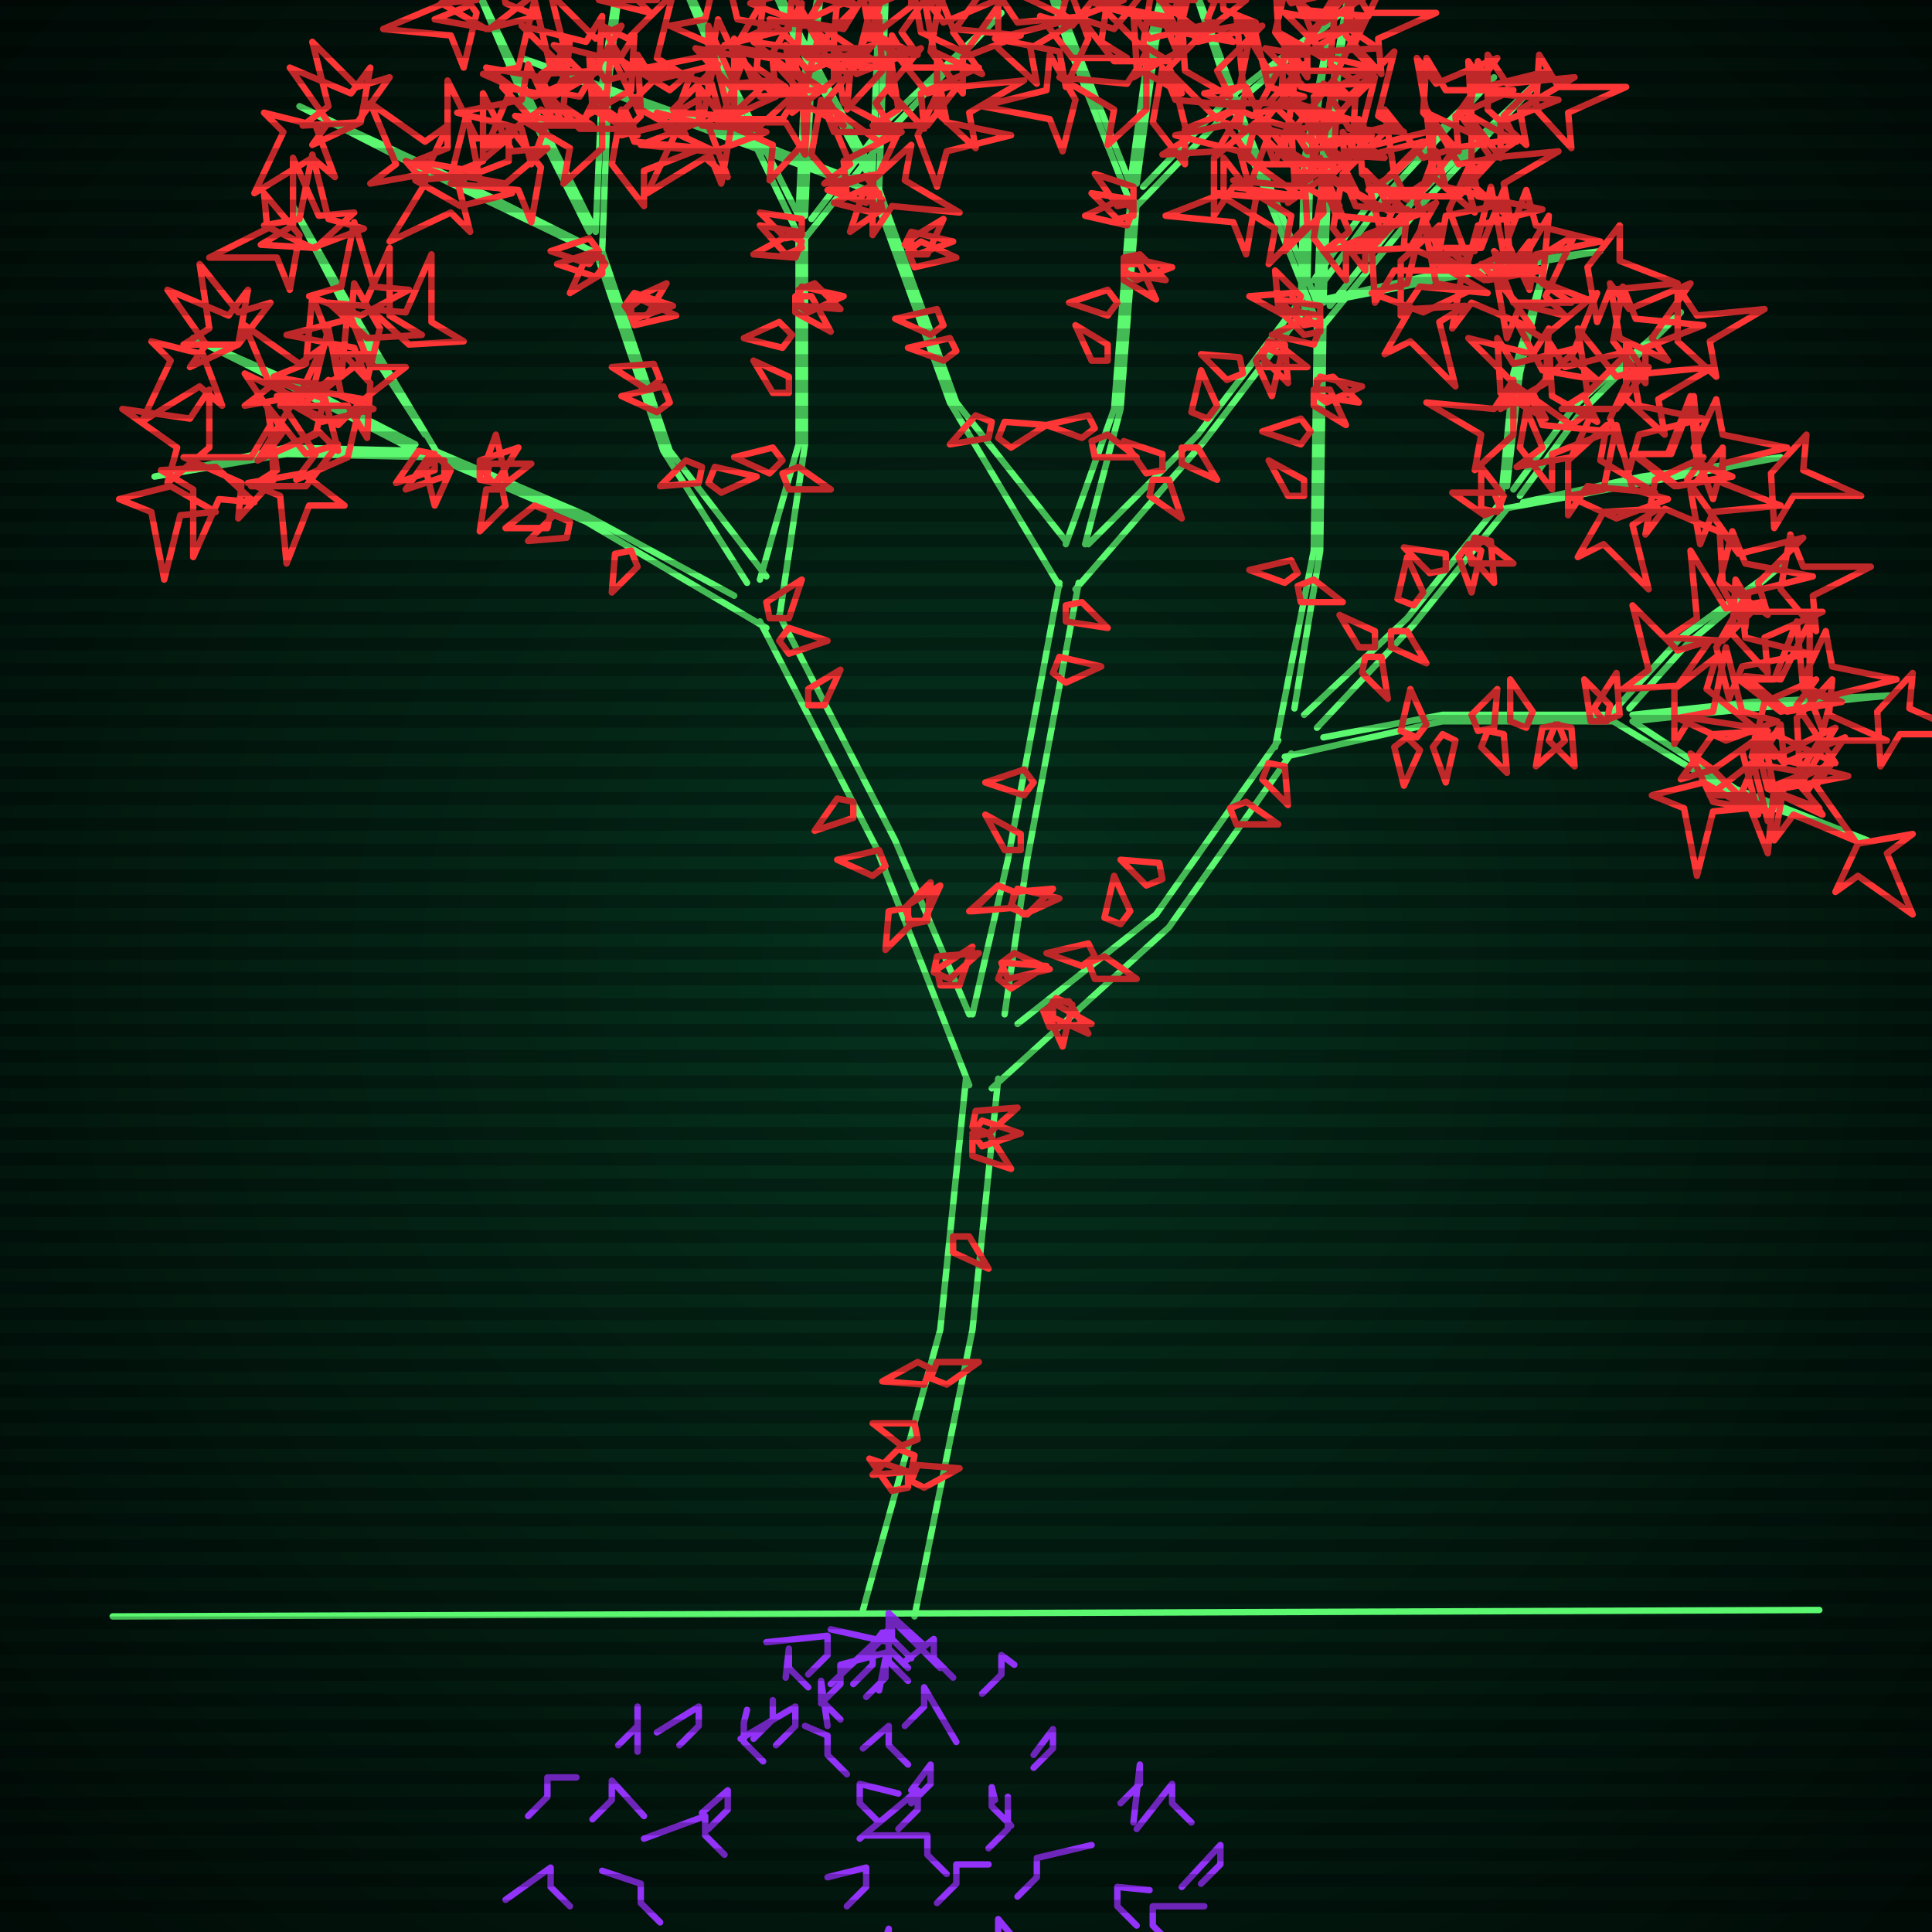
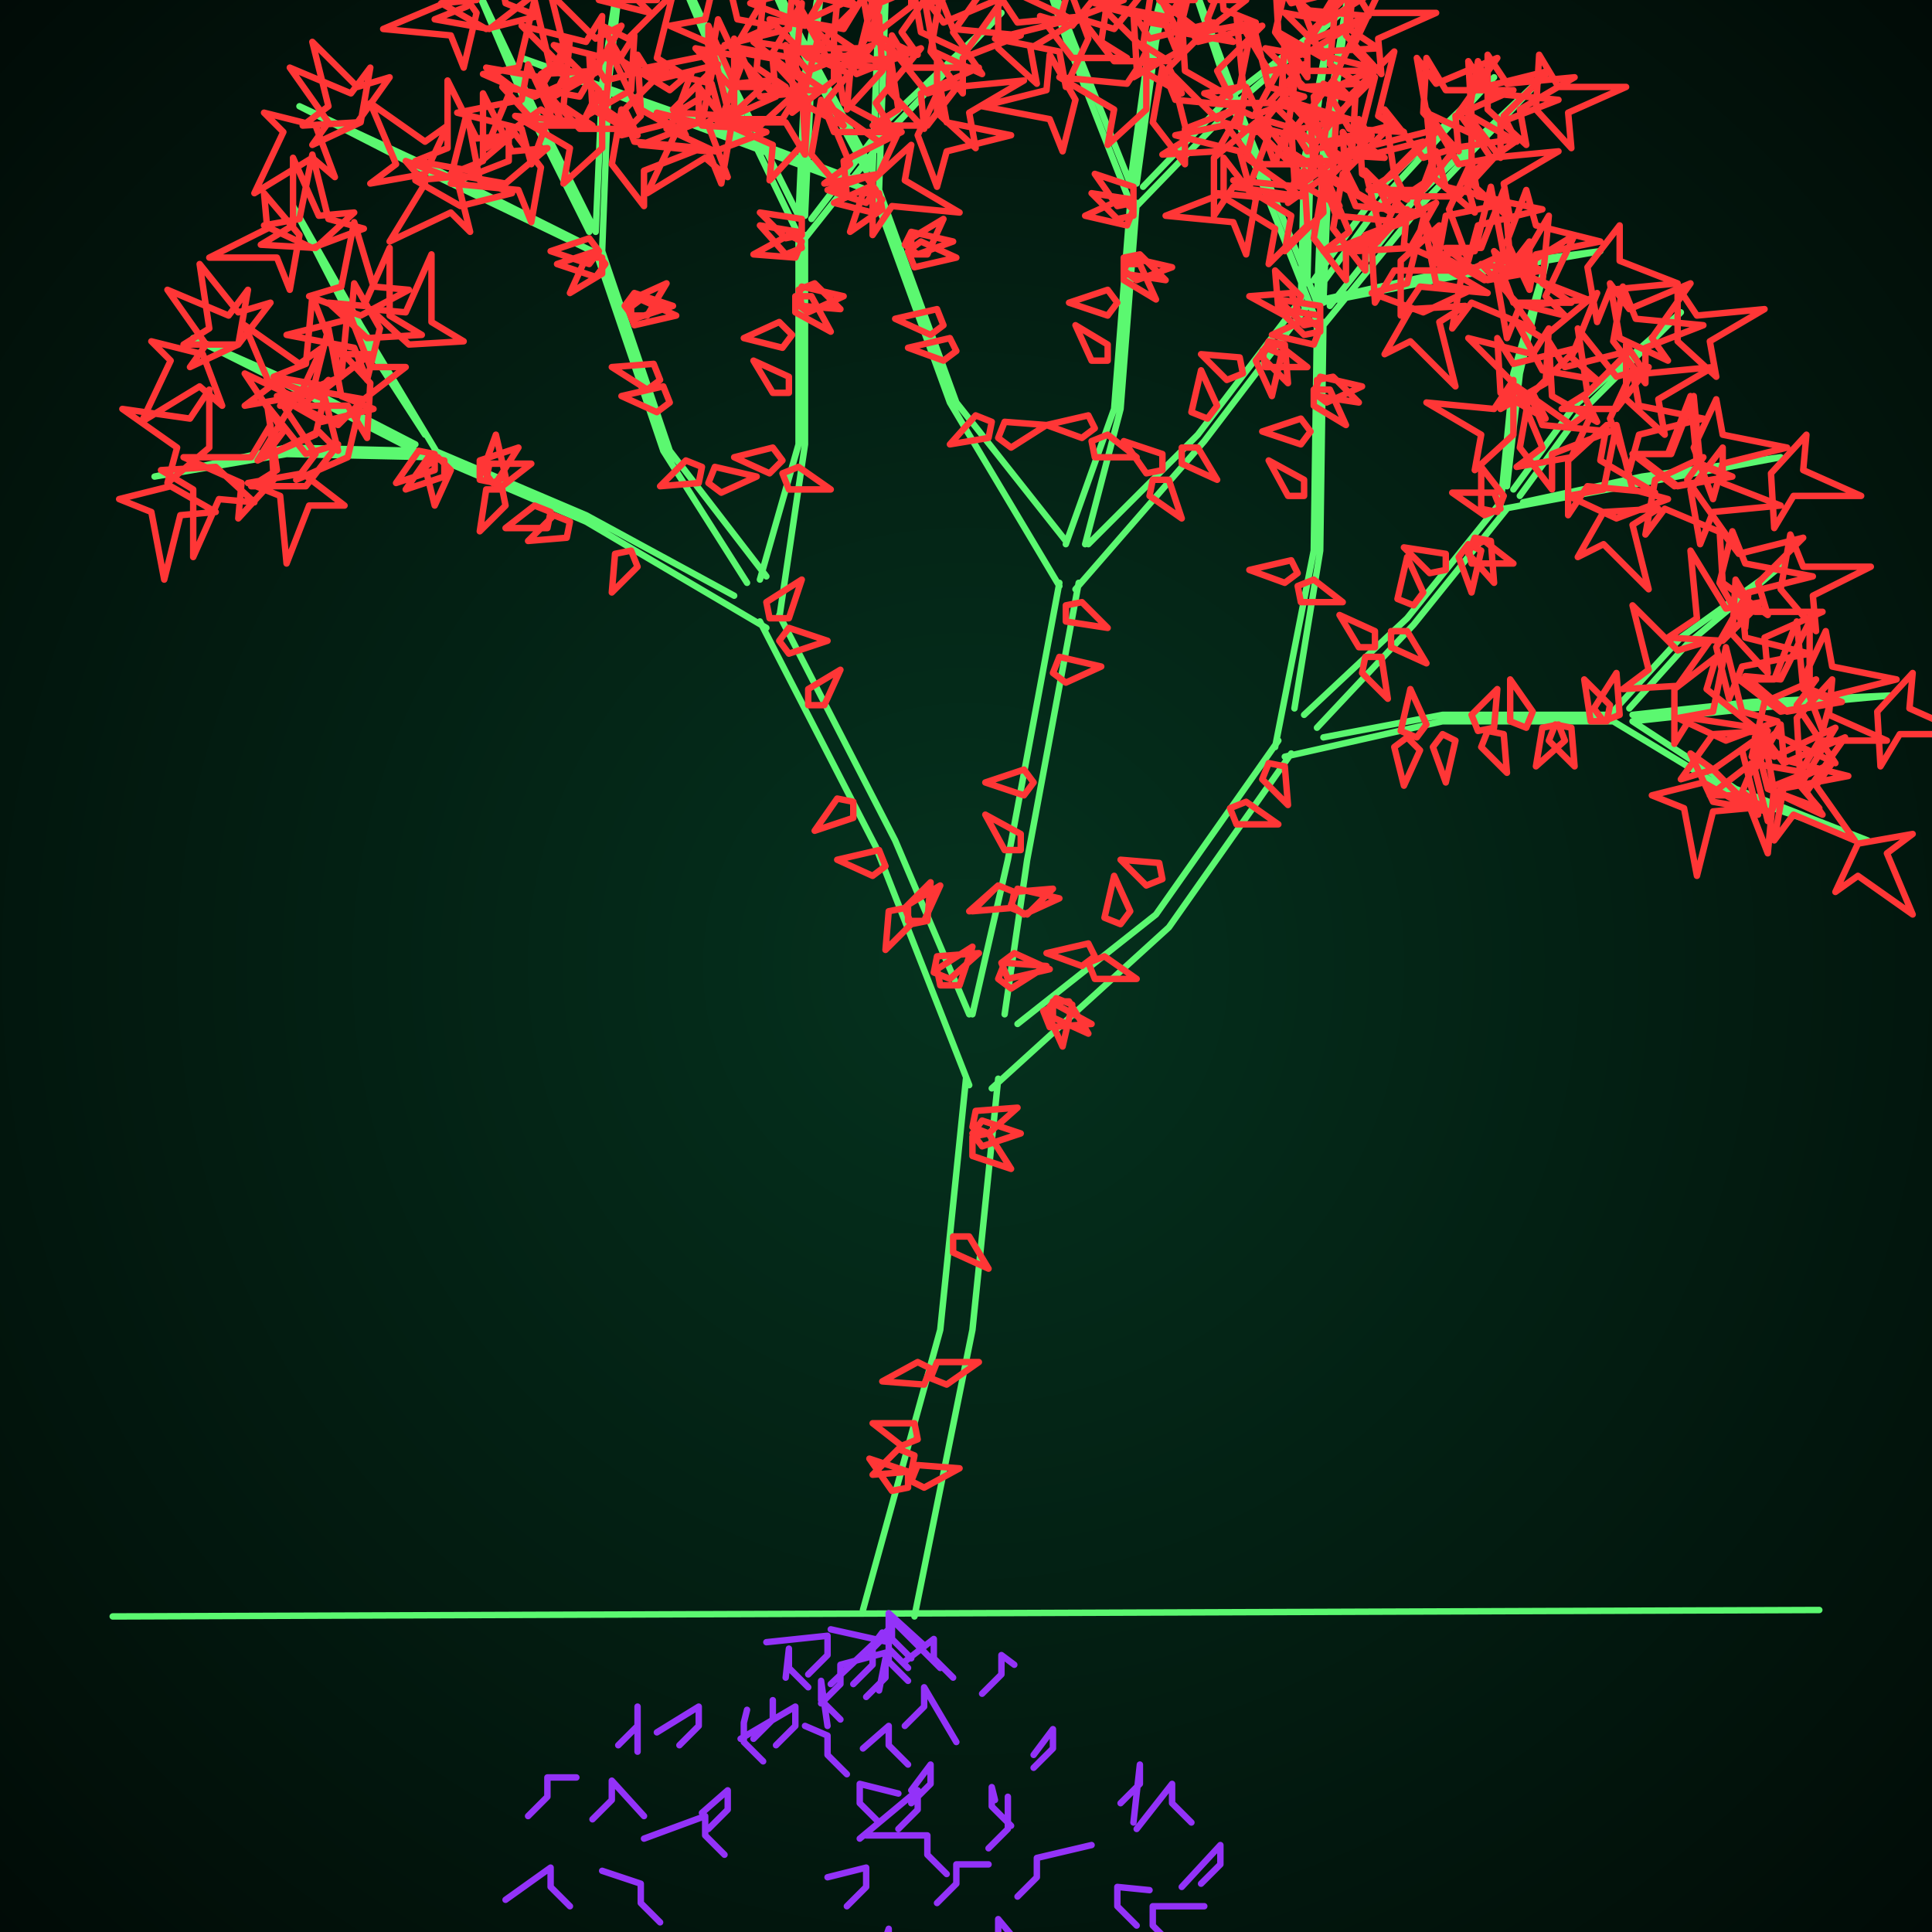
<svg xmlns="http://www.w3.org/2000/svg" width="600" height="600">
  <style>
                @keyframes glow {0 % {opacity: 0.6;}
                3% {opacity: 0.9;} 30% {opacity: 0.6} 70% {opacity: 0.9}}
    
                .flicker {
                animation: glow 3s linear infinite alternate;
                animation-duration: 1.6s;
                animation-delay: 1.9s;
            }
    
    
            </style>
  <defs>
    <radialGradient id="screenGradient" r="100%">
      <stop offset="0%" stop-color="#05321e" />
      <stop offset="90%" stop-color="black" />
    </radialGradient>
  </defs>
  <rect fill="black" width="600" height="600" />
  <rect className="flicker" fill="url(#screenGradient)" width="600" height="600" />
  <path id="ground-path" className="flicker" style="fill: none;stroke: #5bf870;stroke-width:2px;stroke-linecap:round;stroke-linejoin:round;stroke-miterlimit:4;stroke-dasharray:none" d="M 35 502 L 565 500 " />
  <path id="branch-path" className="flicker" style="fill: none;stroke: #5bf870;stroke-width:2px;stroke-linecap:round;stroke-linejoin:round;stroke-miterlimit:4;stroke-dasharray:none" d="M 268 500 L 292 413 L 300 335 M 310 335 L 302 413 L 284 502 M 301 337 L 272 263 L 236 193 M 242 191 L 278 261 L 301 315 M 238 195 L 182 162 L 135 142 M 135 140 L 182 160 L 228 185 M 135 142 L 89 141 L 48 148 L 89 139 L 129 140 M 129 140 L 94 122 L 60 105 L 94 120 L 129 138 M 132 135 L 110 101 L 91 64 L 112 101 L 136 141 M 232 181 L 206 140 L 185 78 M 187 78 L 208 140 L 238 179 M 186 79 L 136 55 L 93 33 L 136 53 L 180 75 M 183 72 L 164 34 L 147 -6 L 166 34 L 185 72 M 185 72 L 187 26 L 194 -19 L 189 26 L 187 78 M 236 180 L 248 138 L 248 73 M 250 73 L 250 138 L 242 192 M 248 73 L 223 21 L 203 -27 L 225 21 L 248 67 M 248 67 L 250 23 L 257 -20 L 252 23 L 250 67 M 252 68 L 275 38 L 311 4 L 277 40 L 250 74 M 302 315 L 313 267 L 329 181 M 335 181 L 319 267 L 312 315 M 329 182 L 295 125 L 271 59 M 273 59 L 297 125 L 331 168 M 272 60 L 213 38 L 162 18 L 213 36 L 266 56 M 269 53 L 247 12 L 228 -31 L 249 12 L 271 53 M 271 53 L 273 0 L 281 -52 L 275 0 L 273 59 M 331 169 L 346 127 L 351 63 M 353 63 L 348 127 L 337 169 M 351 63 L 331 12 L 315 -36 L 333 12 L 351 57 M 351 57 L 357 13 L 368 -29 L 359 13 L 353 57 M 355 58 L 381 31 L 420 1 L 383 33 L 353 64 M 338 169 L 372 135 L 404 93 M 406 95 L 374 137 L 334 183 M 404 94 L 405 50 L 412 14 L 407 50 L 406 88 M 408 87 L 429 58 L 464 24 L 431 60 L 410 89 M 411 93 L 451 84 L 497 78 L 451 86 L 405 95 M 316 318 L 359 284 L 397 230 M 401 234 L 363 288 L 308 338 M 396 232 L 408 171 L 409 100 M 411 100 L 410 171 L 402 220 M 409 100 L 386 42 L 368 -12 L 388 42 L 409 94 M 409 94 L 411 44 L 419 -4 L 413 44 L 411 94 M 413 95 L 440 61 L 480 23 L 442 63 L 411 101 M 405 222 L 437 192 L 466 156 M 468 158 L 439 194 L 409 226 M 466 157 L 470 116 L 480 82 L 472 116 L 468 151 M 470 152 L 489 126 L 522 97 L 491 128 L 472 154 M 473 156 L 510 148 L 553 142 L 510 150 L 467 158 M 411 229 L 448 222 L 501 222 M 501 224 L 448 224 L 399 235 M 500 222 L 522 198 L 554 175 L 524 200 L 506 220 M 507 222 L 544 218 L 587 216 L 544 220 L 507 224 M 507 224 L 539 245 L 580 261 L 539 247 L 501 224 " />
  <path id="leaf-path" className="flicker" style="fill: none;stroke: #ff3636;stroke-width:2px;stroke-linecap:round;stroke-linejoin:round;stroke-miterlimit:4;stroke-dasharray:none" d="M 289 428 L 291 423 L 304 423 L 294 430 L 289 428 M 284 452 L 283 457 L 271 458 L 279 450 L 284 452 M 282 462 L 277 463 L 270 453 L 282 457 L 282 462 M 302 353 L 307 352 L 314 363 L 302 359 L 302 353 M 302 352 L 305 348 L 317 352 L 305 356 L 302 352 M 289 425 L 287 430 L 274 429 L 285 423 L 289 425 M 285 447 L 280 449 L 271 442 L 284 442 L 285 447 M 296 384 L 301 384 L 307 394 L 296 389 L 296 384 M 302 350 L 303 345 L 316 344 L 307 352 L 302 350 M 283 460 L 285 455 L 298 456 L 287 462 L 283 460 M 239 192 L 238 187 L 249 180 L 245 192 L 239 192 M 283 287 L 281 282 L 289 274 L 288 286 L 283 287 M 292 306 L 291 301 L 302 294 L 298 306 L 292 306 M 282 286 L 282 281 L 292 275 L 287 286 L 282 286 M 281 282 L 283 287 L 275 295 L 276 283 L 281 282 M 290 302 L 291 297 L 304 296 L 295 304 L 290 302 M 265 249 L 265 254 L 253 258 L 260 248 L 265 249 M 275 269 L 271 272 L 260 267 L 273 264 L 275 269 M 242 199 L 245 195 L 257 199 L 245 203 L 242 199 M 251 219 L 251 214 L 261 208 L 256 219 L 251 219 M 156 152 L 157 157 L 149 165 L 151 152 L 156 152 M 171 159 L 170 164 L 157 164 L 166 157 L 171 159 M 135 141 L 135 146 L 123 150 L 130 140 L 135 141 M 149 149 L 149 143 L 161 139 L 154 150 L 149 149 M 153 150 L 150 146 L 154 135 L 157 148 L 153 150 M 196 171 L 198 176 L 190 184 L 191 172 L 196 171 M 177 162 L 176 167 L 164 168 L 172 160 L 177 162 M 138 143 L 138 148 L 126 152 L 133 142 L 138 143 M 151 149 L 152 144 L 165 144 L 156 151 L 151 149 M 136 142 L 140 146 L 135 157 L 132 145 L 136 142 M 67 145 L 79 156 L 68 155 L 60 173 L 60 152 L 50 146 L 67 145 M 95 151 L 78 151 L 86 146 L 83 126 L 95 141 L 105 138 L 95 151 M 53 151 L 67 159 L 56 160 L 51 180 L 47 159 L 37 155 L 53 151 M 98 135 L 82 142 L 88 134 L 76 116 L 95 125 L 102 118 L 98 135 M 65 139 L 52 150 L 55 139 L 38 127 L 59 130 L 65 121 L 65 139 M 85 149 L 74 161 L 75 150 L 57 142 L 78 142 L 84 132 L 85 149 M 94 147 L 107 157 L 96 157 L 89 175 L 87 154 L 77 150 L 94 147 M 108 142 L 92 149 L 98 141 L 86 123 L 105 132 L 112 125 L 108 142 M 100 131 L 86 123 L 97 122 L 102 102 L 106 123 L 116 127 L 100 131 M 63 110 L 69 126 L 62 120 L 44 131 L 53 112 L 47 106 L 63 110 M 102 120 L 85 117 L 95 113 L 97 92 L 104 110 L 115 110 L 102 120 M 74 107 L 57 107 L 65 102 L 62 82 L 74 97 L 84 94 L 74 107 M 93 123 L 76 126 L 84 120 L 76 101 L 93 113 L 100 108 L 93 123 M 101 124 L 105 140 L 99 134 L 80 143 L 91 125 L 85 118 L 101 124 M 113 124 L 96 121 L 106 117 L 108 96 L 115 114 L 126 114 L 113 124 M 74 107 L 59 114 L 64 107 L 52 90 L 71 98 L 77 90 L 74 107 M 93 73 L 90 90 L 86 80 L 65 80 L 83 71 L 82 60 L 93 73 M 114 105 L 102 94 L 113 95 L 121 77 L 121 98 L 131 104 L 114 105 M 97 77 L 82 70 L 93 68 L 97 48 L 102 68 L 113 71 L 97 77 M 112 98 L 96 92 L 106 89 L 110 69 L 116 89 L 127 90 L 112 98 M 118 102 L 114 118 L 110 108 L 89 104 L 109 99 L 110 88 L 118 102 M 127 107 L 115 96 L 126 97 L 134 79 L 134 100 L 144 106 L 127 107 M 98 77 L 81 76 L 91 70 L 91 49 L 99 67 L 110 66 L 98 77 M 115 119 L 114 136 L 108 126 L 87 126 L 105 118 L 104 107 L 115 119 M 205 118 L 201 121 L 190 114 L 203 113 L 205 118 M 186 78 L 183 82 L 171 78 L 183 74 L 186 78 M 194 95 L 197 91 L 209 95 L 197 99 L 194 95 M 196 98 L 196 93 L 207 88 L 201 98 L 196 98 M 218 145 L 217 150 L 205 151 L 213 143 L 218 145 M 208 125 L 204 128 L 193 123 L 206 120 L 208 125 M 188 82 L 185 86 L 173 82 L 185 78 L 188 82 M 195 96 L 199 93 L 210 98 L 197 101 L 195 96 M 187 80 L 187 85 L 177 91 L 182 80 L 187 80 M 220 150 L 222 145 L 235 148 L 224 153 L 220 150 M 143 64 L 129 56 L 140 55 L 145 35 L 149 56 L 159 60 L 143 64 M 98 39 L 104 55 L 97 49 L 79 60 L 88 41 L 82 35 L 98 39 M 146 53 L 129 50 L 139 46 L 139 25 L 148 43 L 159 42 L 146 53 M 111 38 L 94 39 L 102 33 L 97 13 L 111 27 L 121 24 L 111 38 M 132 54 L 115 57 L 123 51 L 115 32 L 132 44 L 139 39 L 132 54 M 142 56 L 146 72 L 140 66 L 121 75 L 132 57 L 126 50 L 142 56 M 157 57 L 140 54 L 150 50 L 150 29 L 159 47 L 170 46 L 157 57 M 112 38 L 97 45 L 102 38 L 90 21 L 109 29 L 115 21 L 112 38 M 148 4 L 144 21 L 140 11 L 119 9 L 138 1 L 138 -10 L 148 4 M 167 39 L 156 27 L 167 29 L 177 12 L 175 33 L 184 39 L 167 39 M 151 9 L 137 1 L 148 0 L 153 -20 L 157 1 L 167 5 L 151 9 M 166 30 L 150 23 L 161 21 L 166 0 L 171 21 L 182 23 L 166 30 M 171 35 L 165 51 L 162 40 L 142 35 L 162 31 L 164 20 L 171 35 M 180 40 L 169 28 L 180 30 L 190 13 L 188 34 L 197 40 L 180 40 M 152 9 L 135 6 L 145 2 L 147 -19 L 154 -1 L 165 -1 L 152 9 M 168 52 L 165 69 L 161 59 L 140 57 L 158 50 L 158 39 L 168 52 M 184 34 L 183 17 L 188 25 L 208 20 L 194 34 L 198 42 L 184 34 M 186 0 L 180 -16 L 187 -10 L 205 -21 L 196 -2 L 202 4 L 186 0 M 195 22 L 187 8 L 195 12 L 209 -2 L 204 18 L 212 23 L 195 22 M 196 28 L 182 36 L 186 28 L 172 14 L 192 19 L 197 11 L 196 28 M 199 34 L 198 17 L 203 25 L 223 20 L 209 34 L 213 42 L 199 34 M 187 0 L 176 -12 L 187 -10 L 197 -27 L 195 -6 L 204 0 L 187 0 M 187 46 L 175 57 L 177 46 L 160 36 L 181 38 L 187 29 L 187 46 M 190 51 L 193 34 L 197 44 L 218 46 L 200 53 L 200 64 L 190 51 M 249 73 L 244 74 L 236 66 L 249 68 L 249 73 M 248 90 L 253 88 L 261 96 L 249 95 L 248 90 M 247 94 L 249 89 L 262 92 L 251 97 L 247 94 M 243 143 L 239 147 L 228 142 L 240 139 L 243 143 M 245 122 L 240 122 L 234 112 L 245 117 L 245 122 M 249 77 L 244 79 L 236 70 L 248 72 L 249 77 M 247 92 L 252 92 L 258 103 L 247 97 L 247 92 M 249 75 L 247 80 L 234 79 L 245 73 L 249 75 M 243 147 L 248 145 L 258 152 L 245 152 L 243 147 M 246 104 L 243 108 L 231 105 L 242 100 L 246 104 M 204 -17 L 200 0 L 196 -10 L 175 -12 L 194 -20 L 194 -31 L 204 -17 M 227 27 L 216 15 L 227 17 L 237 0 L 235 21 L 244 27 L 227 27 M 209 -8 L 195 -16 L 206 -17 L 211 -37 L 215 -16 L 225 -12 L 209 -8 M 224 15 L 208 8 L 219 6 L 224 -15 L 229 6 L 240 8 L 224 15 M 230 21 L 224 37 L 221 26 L 201 21 L 221 17 L 223 6 L 230 21 M 239 28 L 228 16 L 239 18 L 249 1 L 247 22 L 256 28 L 239 28 M 210 -8 L 193 -11 L 203 -15 L 205 -36 L 212 -18 L 223 -18 L 210 -8 M 227 40 L 224 57 L 220 47 L 199 45 L 217 38 L 217 27 L 227 40 M 247 31 L 244 14 L 251 22 L 271 14 L 257 31 L 262 39 L 247 31 M 249 -2 L 242 -18 L 250 -12 L 268 -24 L 259 -5 L 266 2 L 249 -2 M 258 20 L 250 6 L 258 10 L 272 -4 L 267 16 L 275 21 L 258 20 M 259 25 L 246 35 L 249 25 L 234 13 L 254 16 L 259 8 L 259 25 M 262 32 L 259 15 L 266 23 L 286 15 L 272 32 L 277 40 L 262 32 M 250 -2 L 238 -13 L 249 -12 L 257 -30 L 257 -9 L 267 -3 L 250 -2 M 250 44 L 239 56 L 240 45 L 222 37 L 243 37 L 249 27 L 250 44 M 252 48 L 255 31 L 259 41 L 280 41 L 262 50 L 263 61 L 252 48 M 289 16 L 292 -1 L 296 9 L 317 11 L 299 18 L 299 29 L 289 16 M 291 35 L 291 18 L 297 27 L 318 25 L 301 35 L 303 46 L 291 35 M 288 39 L 271 39 L 279 34 L 276 14 L 288 29 L 298 26 L 288 39 M 285 42 L 292 27 L 294 38 L 314 42 L 294 47 L 291 58 L 285 42 M 290 16 L 287 -1 L 293 7 L 312 -1 L 300 16 L 305 23 L 290 16 M 273 54 L 256 57 L 264 51 L 256 32 L 273 44 L 280 39 L 273 54 M 271 56 L 283 45 L 281 56 L 298 66 L 277 64 L 271 73 L 271 56 M 310 15 L 310 -2 L 316 7 L 337 5 L 320 15 L 322 26 L 310 15 M 314 282 L 315 277 L 327 276 L 319 284 L 314 282 M 310 304 L 312 299 L 325 300 L 314 307 L 310 304 M 314 281 L 316 276 L 329 279 L 318 284 L 314 281 M 315 277 L 314 282 L 302 283 L 310 275 L 315 277 M 311 299 L 315 296 L 326 301 L 313 304 L 311 299 M 321 243 L 318 247 L 306 243 L 318 239 L 321 243 M 317 264 L 312 264 L 306 253 L 317 259 L 317 264 M 331 188 L 336 187 L 344 195 L 331 193 L 331 188 M 327 209 L 329 204 L 342 207 L 331 212 L 327 209 M 315 277 L 314 282 L 301 283 L 310 275 L 315 277 M 293 101 L 289 104 L 278 99 L 291 96 L 293 101 M 272 59 L 269 63 L 257 59 L 269 55 L 272 59 M 281 76 L 283 72 L 296 75 L 285 79 L 281 76 M 283 79 L 283 74 L 293 68 L 288 79 L 283 79 M 308 131 L 307 136 L 295 138 L 303 129 L 308 131 M 297 109 L 293 112 L 282 108 L 295 105 L 297 109 M 274 62 L 271 66 L 259 63 L 270 58 L 274 62 M 282 78 L 286 75 L 297 80 L 284 83 L 282 78 M 273 60 L 274 65 L 264 72 L 268 60 L 273 60 M 310 136 L 312 131 L 325 132 L 314 139 L 310 136 M 222 47 L 207 40 L 218 38 L 222 18 L 227 38 L 238 41 L 222 47 M 168 24 L 175 39 L 168 34 L 151 46 L 159 27 L 151 21 L 168 24 M 227 36 L 210 35 L 220 29 L 220 8 L 228 26 L 239 25 L 227 36 M 185 22 L 168 23 L 176 18 L 171 -2 L 185 12 L 193 8 L 185 22 M 209 38 L 193 42 L 199 36 L 190 17 L 208 28 L 215 22 L 209 38 M 220 39 L 226 55 L 219 49 L 201 60 L 210 41 L 204 35 L 220 39 M 235 40 L 218 39 L 228 33 L 228 12 L 236 30 L 247 29 L 235 40 M 186 22 L 172 30 L 176 22 L 162 8 L 182 13 L 187 5 L 186 22 M 230 -22 L 227 -5 L 223 -15 L 202 -17 L 220 -24 L 220 -35 L 230 -22 M 251 18 L 239 6 L 250 8 L 261 -10 L 259 11 L 268 17 L 251 18 M 234 -15 L 219 -23 L 230 -24 L 236 -44 L 240 -24 L 250 -21 L 234 -15 M 249 7 L 233 1 L 244 -2 L 249 -22 L 253 -2 L 264 0 L 249 7 M 254 12 L 250 28 L 246 18 L 225 14 L 245 9 L 246 -2 L 254 12 M 263 19 L 251 7 L 262 9 L 273 -9 L 271 12 L 280 18 L 263 19 M 235 -15 L 218 -16 L 228 -22 L 228 -43 L 236 -25 L 247 -26 L 235 -15 M 251 31 L 250 48 L 244 38 L 223 38 L 241 30 L 240 19 L 251 31 M 270 10 L 267 -7 L 273 1 L 292 -7 L 280 10 L 285 17 L 270 10 M 273 -30 L 266 -45 L 273 -40 L 290 -52 L 282 -33 L 290 -27 L 273 -30 M 282 -5 L 272 -19 L 282 -16 L 296 -30 L 291 -10 L 299 -4 L 282 -5 M 283 2 L 270 12 L 273 2 L 258 -10 L 278 -7 L 283 -15 L 283 2 M 286 10 L 283 -7 L 289 1 L 308 -7 L 296 10 L 301 17 L 286 10 M 274 -30 L 262 -41 L 273 -40 L 281 -58 L 281 -37 L 291 -31 L 274 -30 M 274 22 L 263 34 L 264 23 L 246 15 L 267 15 L 273 5 L 274 22 M 276 28 L 277 11 L 283 21 L 304 21 L 286 29 L 287 40 L 276 28 M 352 63 L 347 64 L 340 54 L 352 58 L 352 63 M 349 80 L 354 79 L 362 87 L 349 85 L 349 80 M 349 84 L 351 80 L 364 83 L 353 87 L 349 84 M 340 133 L 336 136 L 325 132 L 338 129 L 340 133 M 344 112 L 339 112 L 334 101 L 344 107 L 344 112 M 352 67 L 347 68 L 339 60 L 352 62 L 352 67 M 349 82 L 354 82 L 359 93 L 349 87 L 349 82 M 352 65 L 350 70 L 337 67 L 348 62 L 352 65 M 339 137 L 344 135 L 353 142 L 340 142 L 339 137 M 347 94 L 344 98 L 332 94 L 344 90 L 347 94 M 316 -26 L 312 -10 L 308 -20 L 287 -24 L 307 -29 L 308 -40 L 316 -26 M 333 18 L 323 5 L 333 8 L 345 -7 L 342 13 L 350 18 L 333 18 M 319 -17 L 306 -27 L 317 -27 L 324 -45 L 326 -24 L 336 -20 L 319 -17 M 333 6 L 318 -1 L 329 -3 L 333 -23 L 338 -3 L 349 0 L 333 6 M 338 12 L 331 27 L 329 16 L 309 12 L 329 7 L 332 -4 L 338 12 M 346 19 L 336 6 L 346 9 L 358 -6 L 355 14 L 363 19 L 346 19 M 320 -17 L 304 -21 L 314 -25 L 318 -46 L 323 -26 L 334 -25 L 320 -17 M 334 31 L 330 47 L 326 37 L 305 33 L 325 28 L 326 17 L 334 31 M 353 21 L 352 4 L 357 12 L 377 7 L 363 21 L 367 29 L 353 21 M 357 -11 L 351 -27 L 358 -21 L 376 -32 L 367 -13 L 373 -7 L 357 -11 M 366 10 L 358 -5 L 366 0 L 383 -14 L 375 6 L 383 13 L 366 10 M 366 16 L 352 24 L 356 16 L 342 2 L 362 7 L 367 -1 L 366 16 M 368 22 L 367 5 L 372 13 L 392 8 L 378 22 L 382 30 L 368 22 M 359 -12 L 348 -24 L 359 -22 L 369 -39 L 367 -18 L 376 -12 L 359 -12 M 356 34 L 344 45 L 346 34 L 329 24 L 350 26 L 356 17 L 356 34 M 358 38 L 361 21 L 365 31 L 386 33 L 368 40 L 368 51 L 358 38 M 396 10 L 400 -7 L 404 3 L 425 5 L 406 13 L 406 24 L 396 10 M 398 29 L 399 12 L 405 22 L 426 22 L 408 30 L 409 41 L 398 29 M 394 32 L 377 32 L 386 26 L 384 5 L 394 22 L 405 20 L 394 32 M 390 35 L 398 20 L 399 31 L 419 37 L 399 41 L 396 51 L 390 35 M 397 10 L 396 -7 L 401 1 L 421 -4 L 407 10 L 411 18 L 397 10 M 378 47 L 361 48 L 369 43 L 364 23 L 378 37 L 386 33 L 378 47 M 377 49 L 390 38 L 387 49 L 404 61 L 383 58 L 377 67 L 377 49 M 418 11 L 419 -6 L 425 4 L 446 4 L 428 12 L 429 23 L 418 11 M 394 106 L 399 107 L 400 119 L 392 111 L 394 106 M 392 109 L 397 107 L 406 114 L 393 114 L 392 109 M 361 146 L 356 147 L 349 137 L 361 141 L 361 146 M 375 130 L 370 128 L 373 115 L 378 126 L 375 130 M 402 97 L 397 96 L 396 84 L 404 92 L 402 97 M 393 108 L 398 110 L 395 123 L 390 112 L 393 108 M 403 96 L 399 98 L 388 92 L 401 91 L 403 96 M 358 149 L 363 149 L 367 161 L 357 154 L 358 149 M 386 116 L 381 118 L 373 110 L 385 111 L 386 116 M 367 139 L 372 139 L 378 149 L 367 144 L 367 139 M 402 56 L 401 39 L 406 47 L 426 42 L 412 56 L 416 64 L 402 56 M 404 27 L 398 11 L 405 17 L 423 6 L 414 25 L 420 31 L 404 27 M 413 48 L 405 34 L 413 38 L 427 24 L 422 44 L 430 49 L 413 48 M 414 53 L 400 63 L 403 53 L 389 39 L 409 44 L 415 36 L 414 53 M 418 58 L 417 41 L 422 49 L 442 44 L 428 58 L 432 66 L 418 58 M 405 27 L 393 15 L 404 17 L 415 -1 L 413 20 L 422 26 L 405 27 M 406 70 L 394 82 L 396 71 L 378 60 L 399 62 L 405 53 L 406 70 M 408 74 L 411 57 L 415 67 L 436 69 L 418 76 L 418 87 L 408 74 M 442 35 L 443 18 L 449 28 L 470 28 L 452 36 L 453 47 L 442 35 M 445 55 L 445 37 L 451 46 L 472 43 L 455 55 L 458 66 L 445 55 M 442 59 L 425 59 L 433 54 L 430 34 L 442 49 L 452 46 L 442 59 M 440 63 L 446 47 L 449 58 L 469 63 L 449 67 L 447 78 L 440 63 M 443 35 L 440 18 L 446 26 L 465 18 L 453 35 L 458 42 L 443 35 M 428 75 L 411 78 L 419 72 L 411 53 L 428 65 L 435 60 L 428 75 M 426 77 L 437 65 L 436 76 L 454 84 L 433 84 L 427 94 L 426 77 M 462 34 L 462 17 L 468 26 L 489 24 L 472 34 L 474 45 L 462 34 M 465 88 L 475 75 L 475 86 L 493 93 L 472 95 L 468 105 L 465 88 M 461 87 L 447 79 L 458 78 L 463 58 L 467 79 L 477 83 L 461 87 M 454 85 L 469 78 L 464 85 L 476 102 L 457 94 L 451 102 L 454 85 M 468 75 L 474 59 L 477 70 L 497 75 L 477 79 L 475 90 L 468 75 M 442 97 L 426 91 L 437 88 L 442 68 L 446 88 L 457 90 L 442 97 M 438 96 L 455 95 L 447 100 L 452 120 L 438 106 L 430 110 L 438 96 M 493 83 L 503 70 L 503 81 L 521 88 L 500 90 L 496 100 L 493 83 M 462 87 L 449 77 L 460 77 L 467 59 L 469 80 L 479 84 L 462 87 M 324 314 L 328 312 L 339 318 L 326 319 L 324 314 M 338 299 L 343 297 L 353 304 L 340 304 L 338 299 M 340 297 L 336 300 L 325 296 L 338 293 L 340 297 M 327 311 L 332 311 L 338 321 L 327 316 L 327 311 M 361 273 L 356 275 L 348 267 L 360 268 L 361 273 M 348 287 L 343 285 L 346 272 L 351 283 L 348 287 M 394 237 L 399 238 L 400 250 L 392 242 L 394 237 M 382 251 L 387 249 L 397 256 L 384 256 L 382 251 M 340 297 L 336 300 L 325 296 L 338 293 L 340 297 M 328 310 L 333 312 L 330 325 L 325 314 L 328 310 M 410 100 L 405 101 L 397 93 L 410 95 L 410 100 M 409 118 L 414 117 L 422 125 L 409 123 L 409 118 M 408 122 L 410 117 L 423 120 L 412 125 L 408 122 M 403 178 L 399 181 L 388 177 L 401 174 L 403 178 M 405 154 L 400 154 L 394 143 L 405 149 L 405 154 M 410 103 L 405 104 L 397 96 L 410 98 L 410 103 M 408 121 L 413 121 L 418 132 L 408 126 L 408 121 M 410 102 L 408 107 L 395 104 L 406 99 L 410 102 M 403 182 L 408 180 L 417 187 L 404 187 L 403 182 M 407 134 L 404 138 L 392 134 L 404 130 L 407 134 M 369 -1 L 365 15 L 361 5 L 340 1 L 360 -4 L 361 -15 L 369 -1 M 390 51 L 380 38 L 390 41 L 402 26 L 399 46 L 407 51 L 390 51 M 373 10 L 360 0 L 371 0 L 378 -18 L 380 3 L 390 7 L 373 10 M 389 36 L 374 29 L 385 27 L 389 7 L 394 27 L 405 30 L 389 36 M 394 42 L 388 58 L 385 47 L 365 42 L 385 38 L 387 27 L 394 42 M 402 50 L 392 37 L 402 40 L 414 25 L 411 45 L 419 50 L 402 50 M 374 10 L 357 7 L 367 3 L 369 -18 L 376 0 L 387 0 L 374 10 M 390 62 L 387 79 L 383 69 L 362 67 L 380 60 L 380 49 L 390 62 M 408 53 L 407 36 L 412 44 L 432 39 L 418 53 L 422 61 L 408 53 M 410 17 L 404 1 L 411 7 L 429 -4 L 420 15 L 426 21 L 410 17 M 419 40 L 411 26 L 419 30 L 433 16 L 428 36 L 436 41 L 419 40 M 420 46 L 406 56 L 409 46 L 395 32 L 415 37 L 421 29 L 420 46 M 423 54 L 422 37 L 427 45 L 447 40 L 433 54 L 437 62 L 423 54 M 411 16 L 399 4 L 410 6 L 421 -12 L 419 9 L 428 15 L 411 16 M 411 66 L 399 78 L 401 67 L 383 56 L 404 58 L 410 49 L 411 66 M 414 71 L 417 54 L 421 64 L 442 66 L 424 73 L 424 84 L 414 71 M 456 36 L 459 19 L 463 29 L 484 31 L 466 38 L 466 49 L 456 36 M 457 57 L 457 40 L 463 49 L 484 47 L 467 57 L 469 68 L 457 57 M 453 61 L 436 61 L 445 55 L 443 34 L 453 51 L 464 49 L 453 61 M 450 65 L 457 50 L 459 61 L 479 65 L 459 70 L 456 81 L 450 65 M 457 36 L 456 19 L 461 27 L 481 22 L 467 36 L 471 44 L 457 36 M 438 77 L 421 78 L 429 73 L 424 53 L 438 67 L 446 63 L 438 77 M 435 81 L 447 70 L 445 81 L 462 91 L 441 89 L 435 98 L 435 81 M 477 34 L 478 17 L 484 27 L 505 27 L 487 35 L 488 46 L 477 34 M 458 167 L 463 168 L 464 181 L 456 172 L 458 167 M 456 170 L 461 168 L 470 175 L 457 175 L 456 170 M 427 201 L 422 201 L 416 191 L 427 196 L 427 201 M 439 188 L 434 186 L 437 173 L 442 184 L 439 188 M 465 159 L 460 158 L 460 145 L 467 154 L 465 159 M 456 169 L 460 171 L 457 184 L 453 173 L 456 169 M 466 158 L 461 160 L 451 153 L 464 153 L 466 158 M 424 204 L 429 204 L 431 217 L 423 209 L 424 204 M 449 177 L 444 178 L 436 170 L 449 172 L 449 177 M 432 196 L 437 196 L 443 206 L 432 201 L 432 196 M 466 122 L 465 105 L 470 113 L 490 108 L 476 122 L 480 130 L 466 122 M 470 94 L 464 78 L 471 84 L 489 73 L 480 92 L 486 98 L 470 94 M 479 115 L 471 100 L 479 105 L 496 91 L 488 111 L 496 118 L 479 115 M 480 119 L 466 127 L 470 119 L 456 105 L 476 110 L 481 102 L 480 119 M 482 123 L 481 106 L 486 114 L 506 109 L 492 123 L 496 131 L 482 123 M 471 94 L 460 82 L 471 84 L 481 67 L 479 88 L 488 94 L 471 94 M 470 135 L 458 146 L 460 135 L 443 125 L 464 127 L 470 118 L 470 135 M 472 139 L 475 122 L 479 132 L 500 134 L 482 141 L 482 152 L 472 139 M 501 106 L 504 89 L 508 99 L 529 101 L 511 108 L 511 119 L 501 106 M 505 124 L 505 107 L 511 116 L 532 114 L 515 124 L 517 135 L 505 124 M 502 127 L 485 127 L 493 122 L 490 102 L 502 117 L 512 114 L 502 127 M 500 130 L 507 115 L 509 126 L 529 130 L 509 135 L 506 146 L 500 130 M 503 105 L 500 88 L 506 96 L 525 88 L 513 105 L 518 112 L 503 105 M 488 142 L 471 145 L 479 139 L 471 120 L 488 132 L 495 127 L 488 142 M 487 143 L 499 132 L 497 143 L 514 153 L 493 151 L 487 160 L 487 143 M 521 106 L 521 89 L 527 98 L 548 96 L 531 106 L 533 117 L 521 106 M 525 152 L 535 139 L 535 150 L 553 157 L 532 159 L 528 169 L 525 152 M 520 151 L 507 141 L 518 141 L 525 123 L 527 144 L 537 148 L 520 151 M 514 149 L 529 142 L 524 149 L 536 166 L 517 158 L 511 166 L 514 149 M 526 139 L 533 124 L 535 135 L 555 139 L 535 144 L 532 155 L 526 139 M 502 161 L 487 154 L 498 152 L 502 132 L 507 152 L 518 155 L 502 161 M 498 159 L 515 158 L 507 163 L 512 183 L 498 169 L 490 173 L 498 159 M 550 147 L 561 135 L 560 146 L 578 154 L 557 154 L 551 164 L 550 147 M 521 151 L 508 141 L 519 141 L 526 123 L 528 144 L 538 148 L 521 151 M 483 225 L 488 226 L 489 238 L 481 230 L 483 225 M 440 229 L 435 227 L 438 214 L 443 225 L 440 229 M 459 227 L 457 222 L 465 214 L 464 226 L 459 227 M 498 224 L 495 220 L 502 209 L 503 222 L 498 224 M 484 225 L 486 230 L 477 238 L 479 226 L 484 225 M 499 224 L 494 224 L 492 211 L 500 219 L 499 224 M 437 229 L 441 233 L 436 244 L 433 232 L 437 229 M 474 226 L 469 224 L 469 211 L 476 221 L 474 226 M 448 228 L 452 230 L 449 243 L 445 232 L 448 228 M 462 227 L 467 228 L 468 240 L 460 232 L 462 227 M 534 181 L 538 165 L 542 175 L 563 179 L 543 184 L 542 195 L 534 181 M 538 197 L 539 180 L 545 190 L 566 190 L 548 198 L 549 209 L 538 197 M 535 199 L 518 198 L 527 192 L 525 171 L 536 189 L 547 187 L 535 199 M 533 201 L 541 187 L 542 198 L 562 203 L 541 207 L 537 217 L 533 201 M 535 181 L 534 164 L 540 172 L 560 167 L 546 181 L 549 191 L 535 181 M 521 213 L 504 214 L 512 208 L 507 188 L 521 202 L 531 199 L 521 213 M 520 214 L 533 204 L 530 214 L 545 226 L 525 223 L 520 231 L 520 214 M 553 183 L 556 166 L 560 176 L 581 176 L 563 185 L 564 196 L 553 183 M 558 223 L 569 211 L 568 222 L 586 230 L 565 230 L 559 240 L 558 223 M 553 221 L 540 211 L 551 211 L 558 193 L 560 214 L 570 218 L 553 221 M 548 218 L 564 211 L 558 219 L 570 237 L 551 228 L 544 235 L 548 218 M 560 211 L 567 196 L 569 207 L 589 211 L 569 216 L 566 227 L 560 211 M 536 230 L 521 223 L 532 221 L 536 201 L 541 221 L 552 224 L 536 230 M 532 228 L 549 227 L 541 233 L 546 253 L 532 239 L 522 242 L 532 228 M 583 221 L 594 209 L 593 220 L 611 228 L 590 228 L 584 238 L 583 221 M 555 221 L 542 210 L 553 211 L 562 193 L 562 214 L 572 218 L 555 221 M 549 245 L 545 229 L 551 235 L 570 226 L 559 244 L 565 251 L 549 245 M 544 237 L 561 240 L 551 244 L 549 265 L 542 247 L 531 247 L 544 237 M 554 244 L 569 237 L 564 244 L 576 261 L 557 253 L 551 261 L 554 244 M 532 249 L 525 234 L 532 239 L 549 227 L 541 246 L 549 252 L 532 249 M 529 243 L 543 251 L 532 252 L 527 272 L 523 251 L 513 247 L 529 243 M 577 262 L 594 259 L 586 265 L 594 284 L 577 272 L 570 277 L 577 262 M 551 246 L 548 229 L 554 237 L 573 229 L 561 246 L 566 253 L 551 246 M 545 239 L 553 225 L 554 236 L 574 241 L 553 245 L 549 255 L 545 239 " />
  <path id="root-path" className="flicker" style="fill: none;stroke: #9332f8;stroke-width:2px;stroke-linecap:round;stroke-linejoin:round;stroke-miterlimit:4;stroke-dasharray:none" d="M 287 511 L 276 501 L 276 507 L 270 513 M 292 518 L 277 503 L 277 509 L 283 515 M 258 523 L 276 506 L 276 512 L 282 518 M 258 506 L 276 510 L 276 516 L 282 522 M 274 507 L 271 511 L 271 517 L 265 523 M 273 525 L 275 515 L 275 521 L 269 527 M 281 516 L 290 509 L 290 515 L 296 521 M 238 510 L 257 508 L 257 514 L 251 520 M 276 513 L 261 517 L 261 523 L 255 529 M 297 541 L 287 524 L 287 530 L 281 536 M 257 536 L 255 522 L 255 528 L 261 534 M 244 521 L 245 512 L 245 518 L 251 524 M 268 543 L 276 536 L 276 542 L 282 548 M 315 517 L 311 514 L 311 520 L 305 526 M 230 540 L 247 530 L 247 536 L 241 542 M 250 536 L 257 539 L 257 545 L 263 551 M 240 531 L 240 528 L 240 534 L 234 540 M 283 556 L 289 548 L 289 554 L 283 560 M 279 557 L 267 554 L 267 560 L 273 566 M 267 571 L 285 556 L 285 562 L 279 568 M 232 531 L 231 535 L 231 541 L 237 547 M 321 545 L 327 537 L 327 543 L 321 549 M 309 559 L 308 555 L 308 561 L 314 567 M 204 538 L 217 530 L 217 536 L 211 542 M 269 570 L 288 570 L 288 576 L 294 582 M 313 558 L 313 562 L 313 568 L 307 574 M 218 563 L 226 556 L 226 562 L 220 568 M 257 583 L 269 580 L 269 586 L 263 592 M 307 579 L 297 579 L 297 585 L 291 591 M 198 544 L 198 530 L 198 536 L 192 542 M 200 571 L 219 564 L 219 570 L 225 576 M 339 573 L 322 577 L 322 583 L 316 589 M 352 566 L 354 548 L 354 554 L 348 560 M 274 605 L 276 599 L 276 605 L 282 611 M 315 602 L 310 596 L 310 602 L 304 608 M 200 564 L 190 553 L 190 559 L 184 565 M 353 568 L 364 554 L 364 560 L 370 566 M 357 587 L 347 586 L 347 592 L 353 598 M 322 624 L 305 611 L 305 617 L 299 623 M 228 628 L 246 610 L 246 616 L 252 622 M 187 581 L 199 585 L 199 591 L 205 597 M 179 552 L 170 552 L 170 558 L 164 564 M 367 586 L 379 573 L 379 579 L 373 585 M 374 592 L 358 592 L 358 598 L 364 604 M 319 642 L 310 625 L 310 631 L 304 637 M 327 640 L 322 627 L 322 633 L 328 639 M 157 590 L 171 580 L 171 586 L 177 592 " />
  <g id="stripes">
-     <path id="stripe-path" style="stroke: rgba(0, 0, 0, 0.25);stroke-width:4px;" d="M 0,0 L 600,0 M 0,8 L 600,8 M 0,16 L 600,16 M 0,24 L 600,24 M 0,32 L 600,32 M 0,40 L 600,40 M 0,48 L 600,48 M 0,56 L 600,56 M 0,64 L 600,64 M 0,72 L 600,72 M 0,80 L 600,80 M 0,88 L 600,88 M 0,96 L 600,96 M 0,104 L 600,104 M 0,112 L 600,112 M 0,120 L 600,120 M 0,128 L 600,128 M 0,136 L 600,136 M 0,144 L 600,144 M 0,152 L 600,152 M 0,160 L 600,160 M 0,168 L 600,168 M 0,176 L 600,176 M 0,184 L 600,184 M 0,192 L 600,192 M 0,200 L 600,200 M 0,208 L 600,208 M 0,216 L 600,216 M 0,224 L 600,224 M 0,232 L 600,232 M 0,240 L 600,240 M 0,248 L 600,248 M 0,256 L 600,256 M 0,264 L 600,264 M 0,272 L 600,272 M 0,280 L 600,280 M 0,288 L 600,288 M 0,296 L 600,296 M 0,304 L 600,304 M 0,312 L 600,312 M 0,320 L 600,320 M 0,328 L 600,328 M 0,336 L 600,336 M 0,344 L 600,344 M 0,352 L 600,352 M 0,360 L 600,360 M 0,368 L 600,368 M 0,376 L 600,376 M 0,384 L 600,384 M 0,392 L 600,392 M 0,400 L 600,400 M 0,408 L 600,408 M 0,416 L 600,416 M 0,424 L 600,424 M 0,432 L 600,432 M 0,440 L 600,440 M 0,448 L 600,448 M 0,456 L 600,456 M 0,464 L 600,464 M 0,472 L 600,472 M 0,480 L 600,480 M 0,488 L 600,488 M 0,496 L 600,496 M 0,504 L 600,504 M 0,512 L 600,512 M 0,520 L 600,520 M 0,528 L 600,528 M 0,536 L 600,536 M 0,544 L 600,544 M 0,552 L 600,552 M 0,560 L 600,560 M 0,568 L 600,568 M 0,576 L 600,576 M 0,584 L 600,584 M 0,592 L 600,592 z" />
-   </g>
+     </g>
</svg>